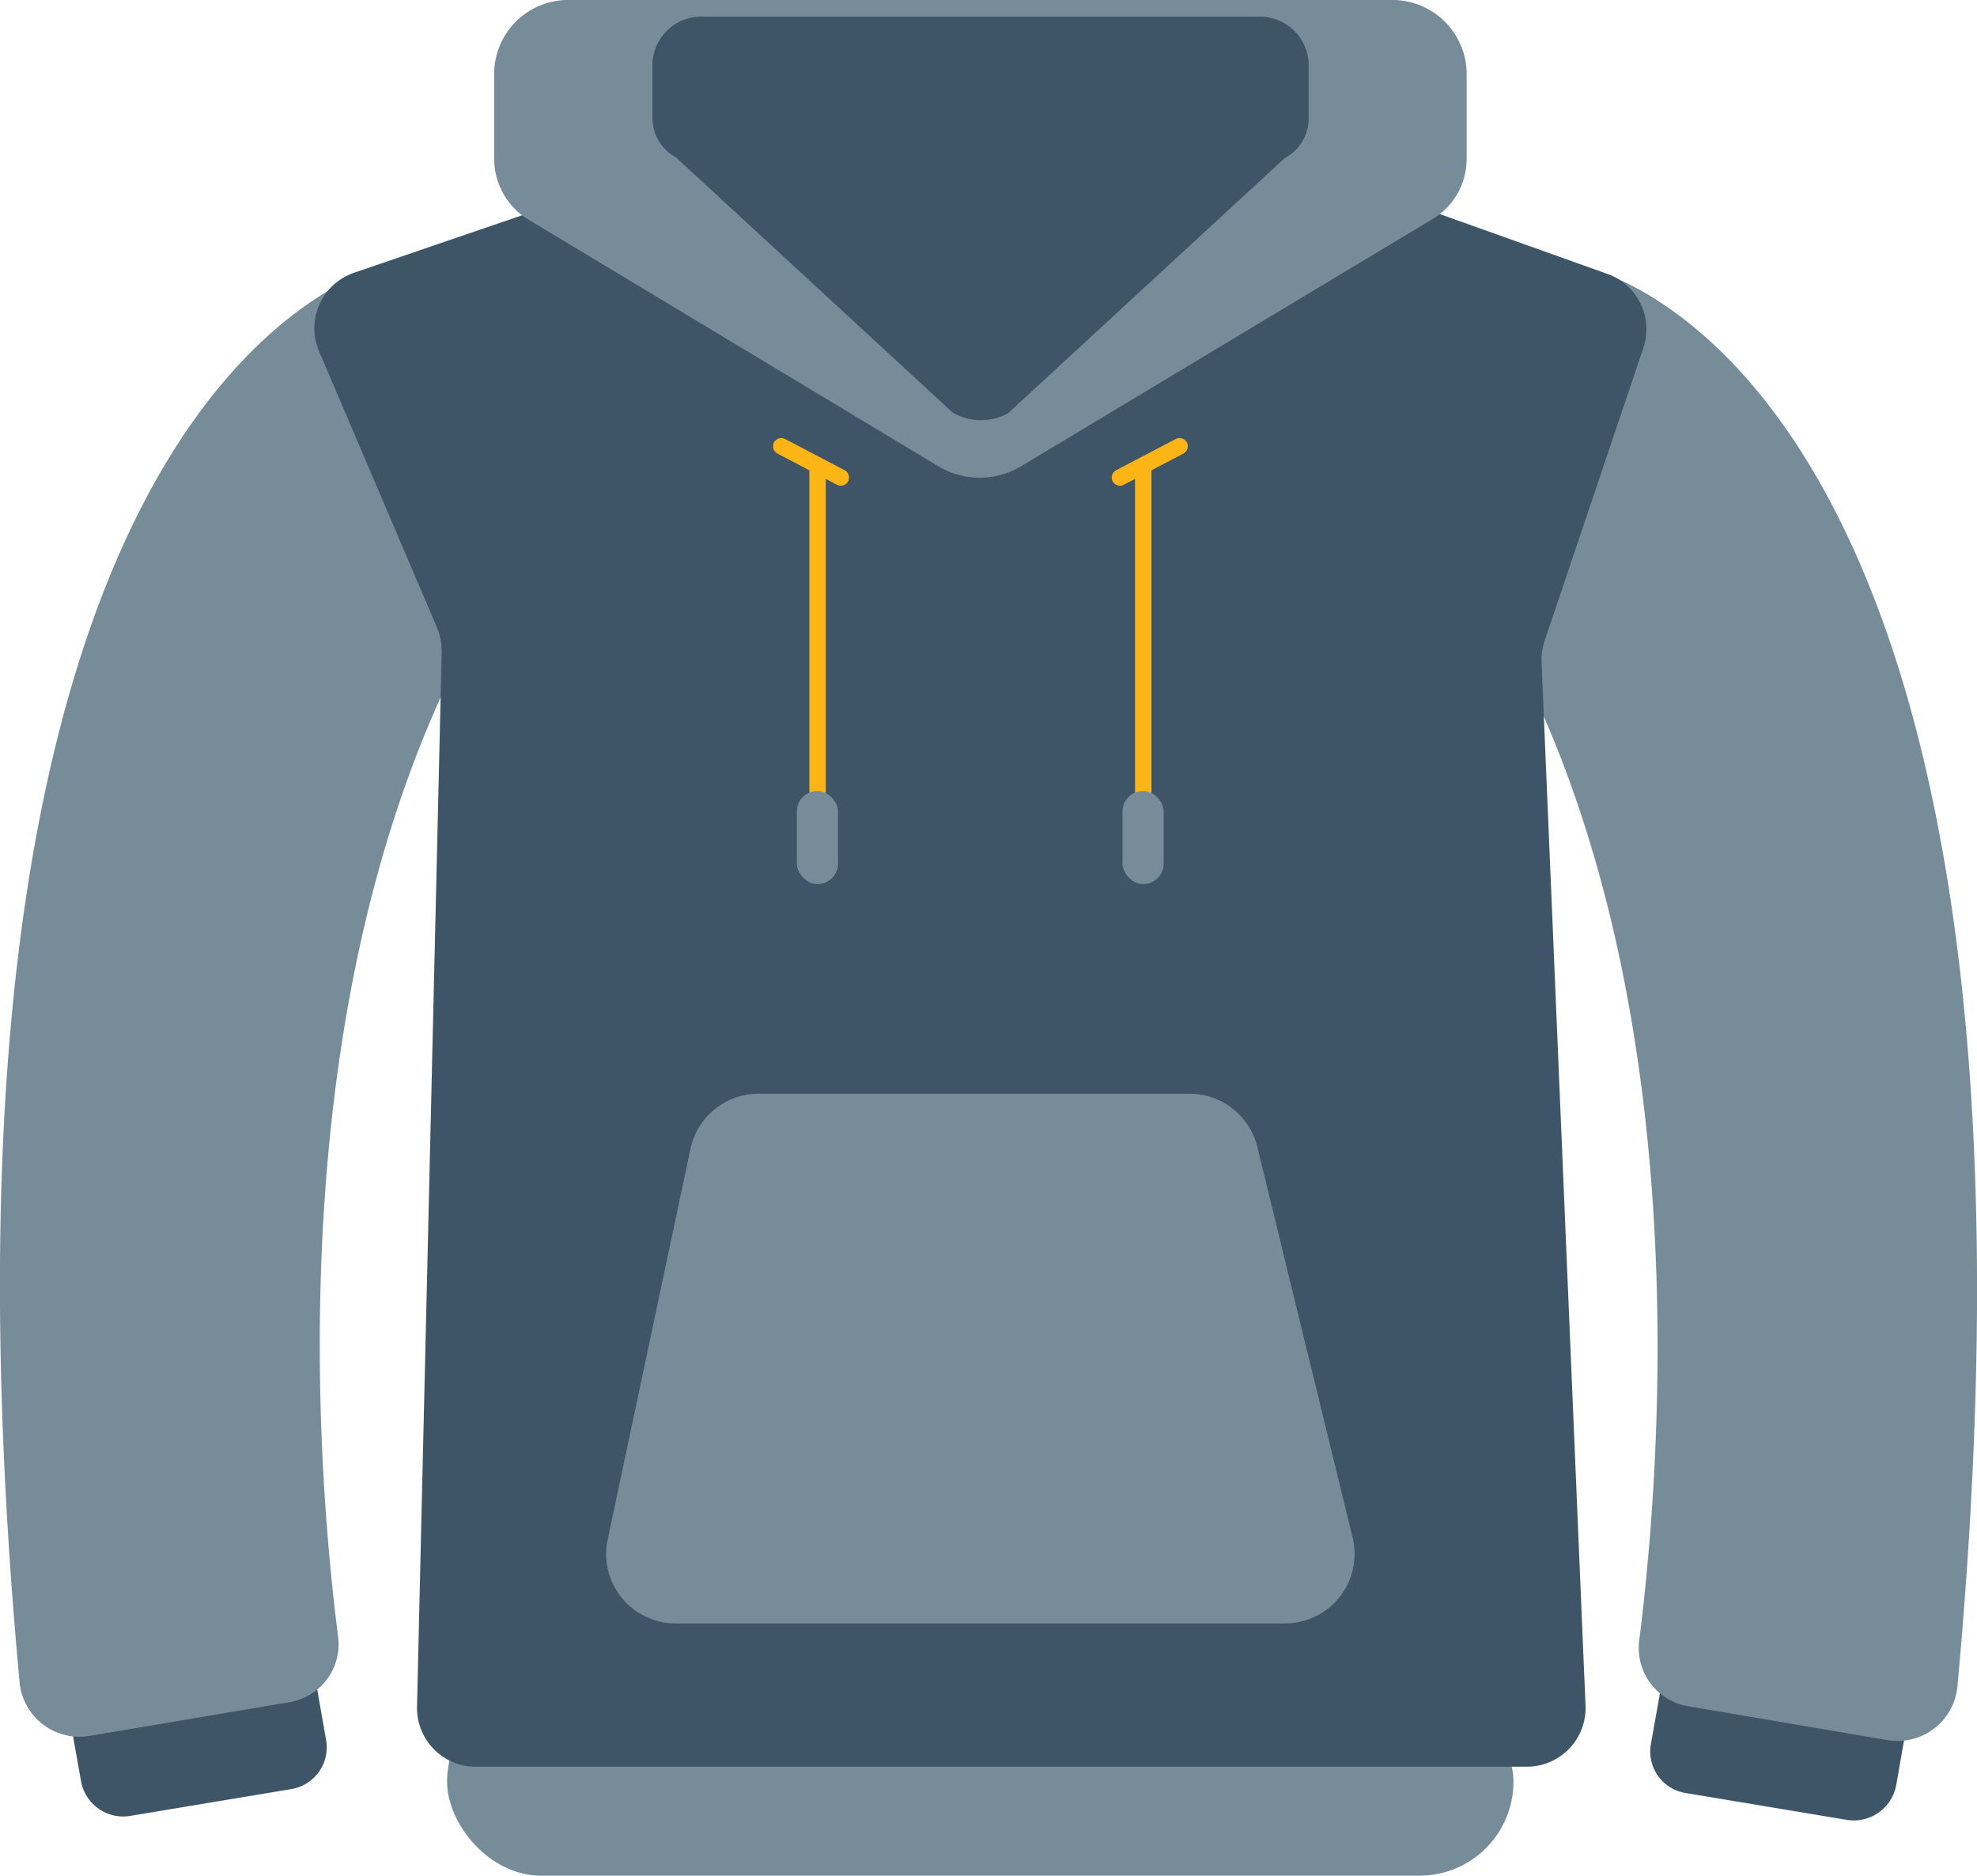
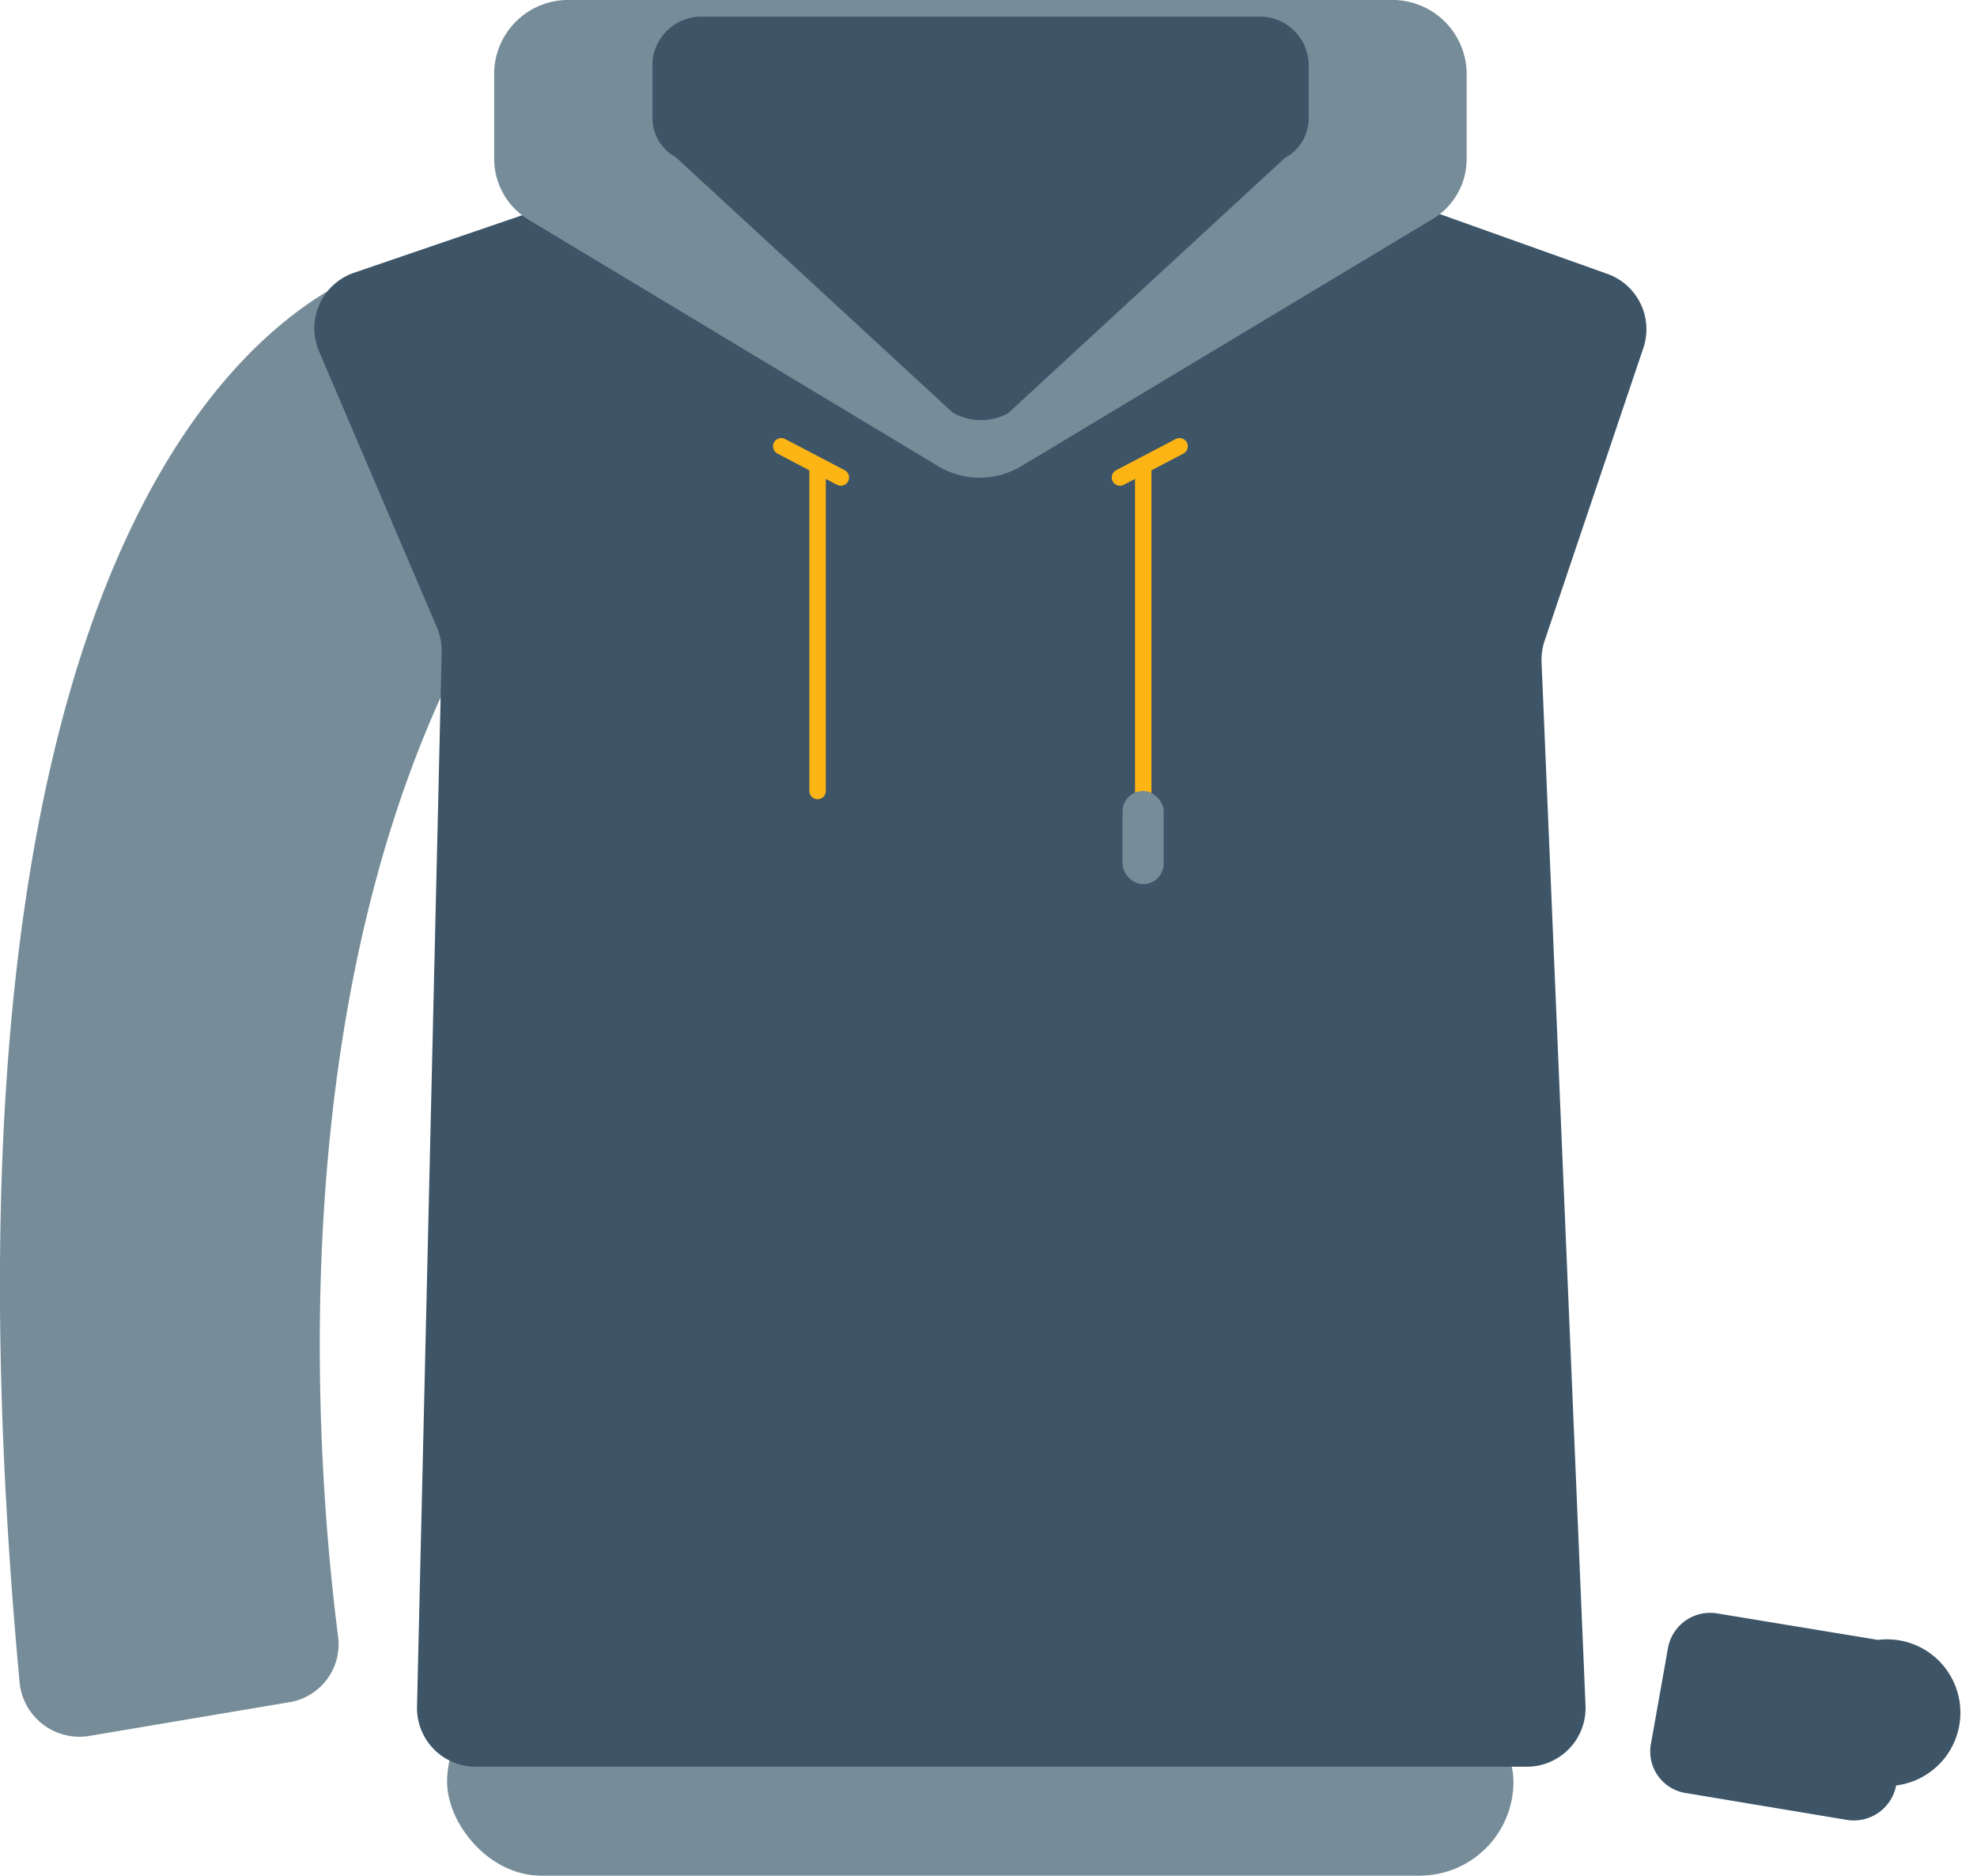
<svg xmlns="http://www.w3.org/2000/svg" id="grfx_diesel_on_yellow_" data-name="grfx_diesel (on yellow)" viewBox="0 0 69.69 66.11">
  <defs>
    <style>.cls-1{fill:#3d5567;}.cls-2{fill:#768d99;}.cls-3{fill:none;stroke:#fdb515;stroke-linecap:round;stroke-linejoin:round;stroke-width:0.58px;}</style>
  </defs>
-   <path class="cls-1" d="M10.26,63.06,4.61,64a1.51,1.51,0,0,1-1.75-1.2l-.61-3.43a1.48,1.48,0,0,1,1.25-1.7l5.64-.94a1.52,1.52,0,0,1,1.76,1.21l.6,3.42A1.49,1.49,0,0,1,10.26,63.06Z" />
  <path class="cls-2" d="M14,9.23S-3.67,12.07.69,59.29a2.12,2.12,0,0,0,2.49,1.89l7-1.18a2.07,2.07,0,0,0,1.74-2.3C11.19,52,9.72,35,16.72,22.2Z" />
-   <path class="cls-1" d="M59.44,63.2l5.64.94a1.52,1.52,0,0,0,1.76-1.21l.6-3.42A1.49,1.49,0,0,0,66.2,57.8l-5.65-.93a1.51,1.51,0,0,0-1.75,1.2l-.61,3.43A1.48,1.48,0,0,0,59.44,63.2Z" />
-   <path class="cls-2" d="M55.67,9.37S73.36,12.22,69,59.44a2.12,2.12,0,0,1-2.48,1.89l-7-1.19a2.08,2.08,0,0,1-1.74-2.29C58.5,52.15,60,35.12,53,22.35Z" />
+   <path class="cls-1" d="M59.44,63.2l5.64.94a1.52,1.52,0,0,0,1.76-1.21A1.49,1.49,0,0,0,66.2,57.8l-5.65-.93a1.51,1.51,0,0,0-1.75,1.2l-.61,3.43A1.48,1.48,0,0,0,59.44,63.2Z" />
  <rect class="cls-2" x="15.76" y="59.49" width="37.59" height="6.62" rx="3.31" />
  <path class="cls-1" d="M56.65,9.65,45.75,5.76A2.28,2.28,0,0,0,45,5.64l-21.46.3a2.05,2.05,0,0,0-.64.11L12.49,9.61a2.07,2.07,0,0,0-1.24,2.78l4.15,9.72a2.13,2.13,0,0,1,.17.86L14.7,60.15a2.07,2.07,0,0,0,2.07,2.12H53.82a2.07,2.07,0,0,0,2.07-2.16L54.34,23.33a2.13,2.13,0,0,1,.11-.75l3.48-10.32A2.07,2.07,0,0,0,56.65,9.65Z" />
  <line class="cls-3" x1="28.82" y1="16.5" x2="28.82" y2="27.88" />
  <line class="cls-3" x1="27.54" y1="15.73" x2="29.64" y2="16.83" />
-   <rect class="cls-2" x="28.09" y="27.88" width="1.45" height="3.28" rx="0.72" />
  <line class="cls-3" x1="40.3" y1="16.5" x2="40.3" y2="27.88" />
  <line class="cls-3" x1="41.58" y1="15.73" x2="39.48" y2="16.83" />
  <rect class="cls-2" x="39.58" y="27.88" width="1.45" height="3.28" rx="0.72" transform="translate(80.6 59.04) rotate(180)" />
-   <path class="cls-2" d="M45.29,57.22H23.83a2.45,2.45,0,0,1-2.4-3l2.91-13.73a2.45,2.45,0,0,1,2.4-1.94H41.93a2.46,2.46,0,0,1,2.39,1.87l3.35,13.73A2.45,2.45,0,0,1,45.29,57.22Z" />
  <path class="cls-2" d="M33.07,16.43,18.66,7.76a2.51,2.51,0,0,1-1.24-2.14V2.53A2.61,2.61,0,0,1,20.11,0H49A2.62,2.62,0,0,1,51.7,2.53V5.62a2.47,2.47,0,0,1-1.25,2.13L36,16.43A2.84,2.84,0,0,1,33.07,16.43Z" />
  <path class="cls-1" d="M33.58,14.54l-9.76-9A1.57,1.57,0,0,1,23,4.19v-2A1.72,1.72,0,0,1,24.8.59H44.31a1.72,1.72,0,0,1,1.82,1.62v2a1.58,1.58,0,0,1-.84,1.36l-9.76,9A2,2,0,0,1,33.58,14.54Z" />
</svg>